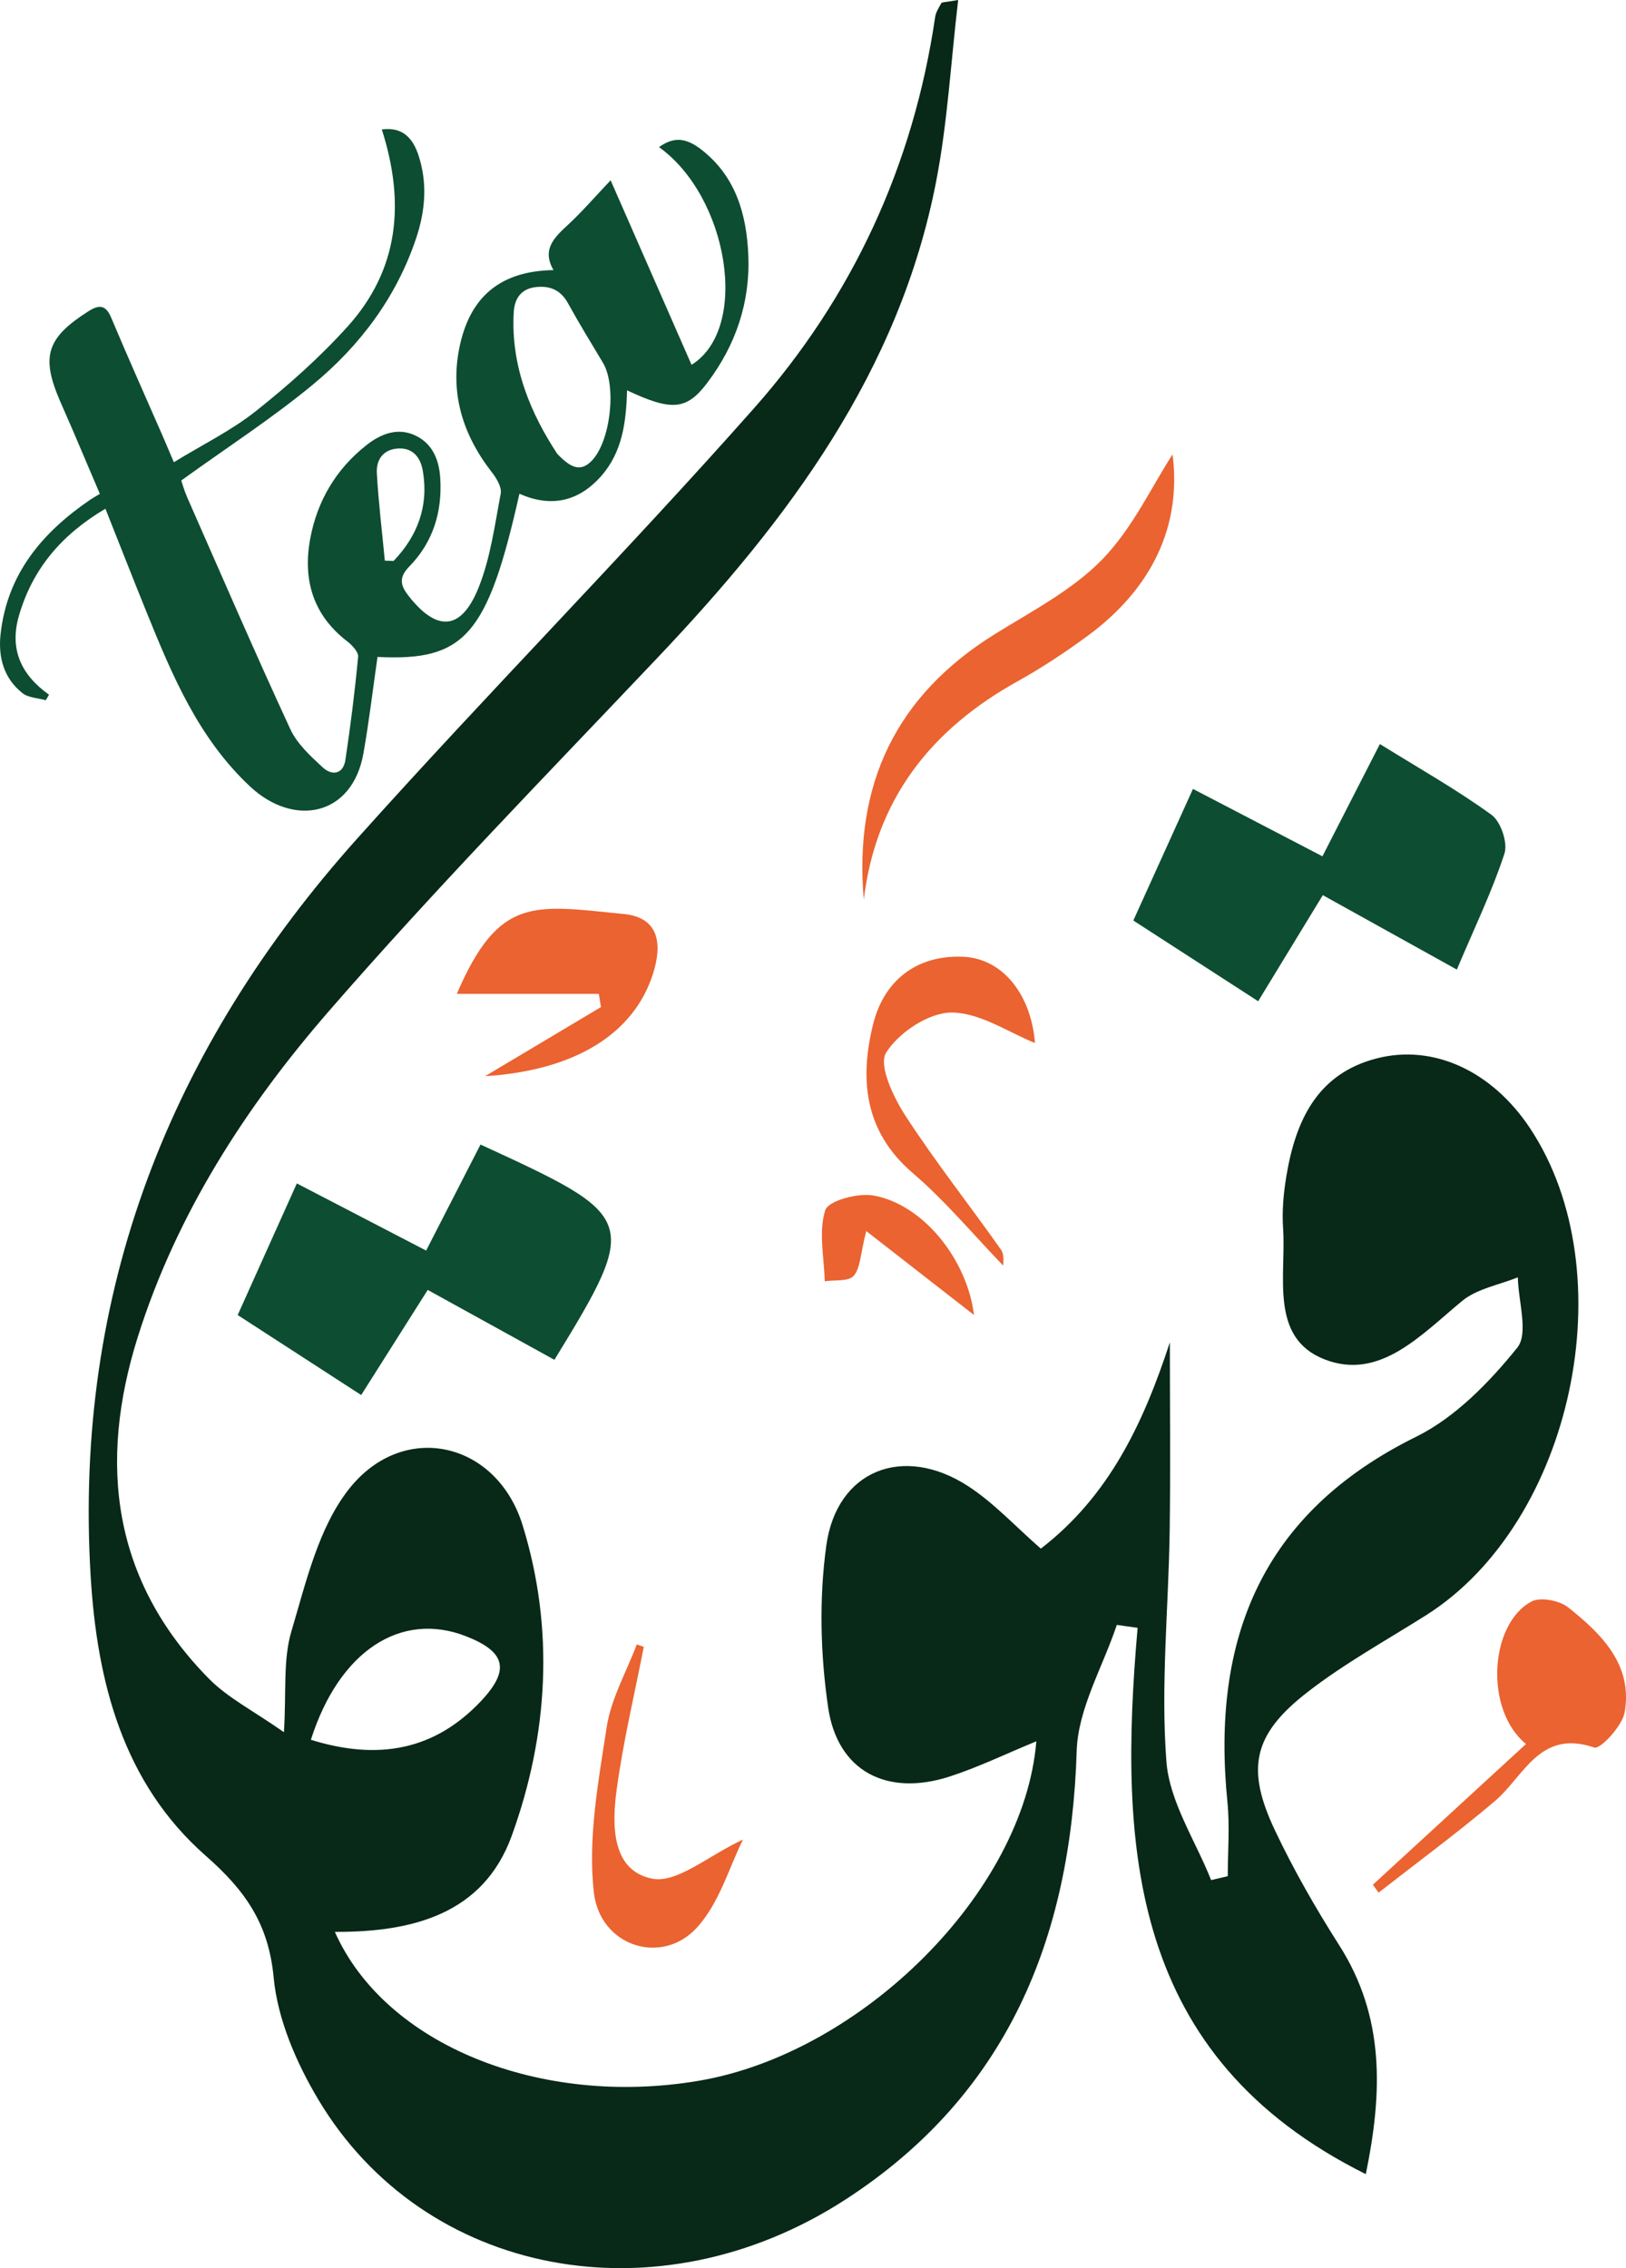
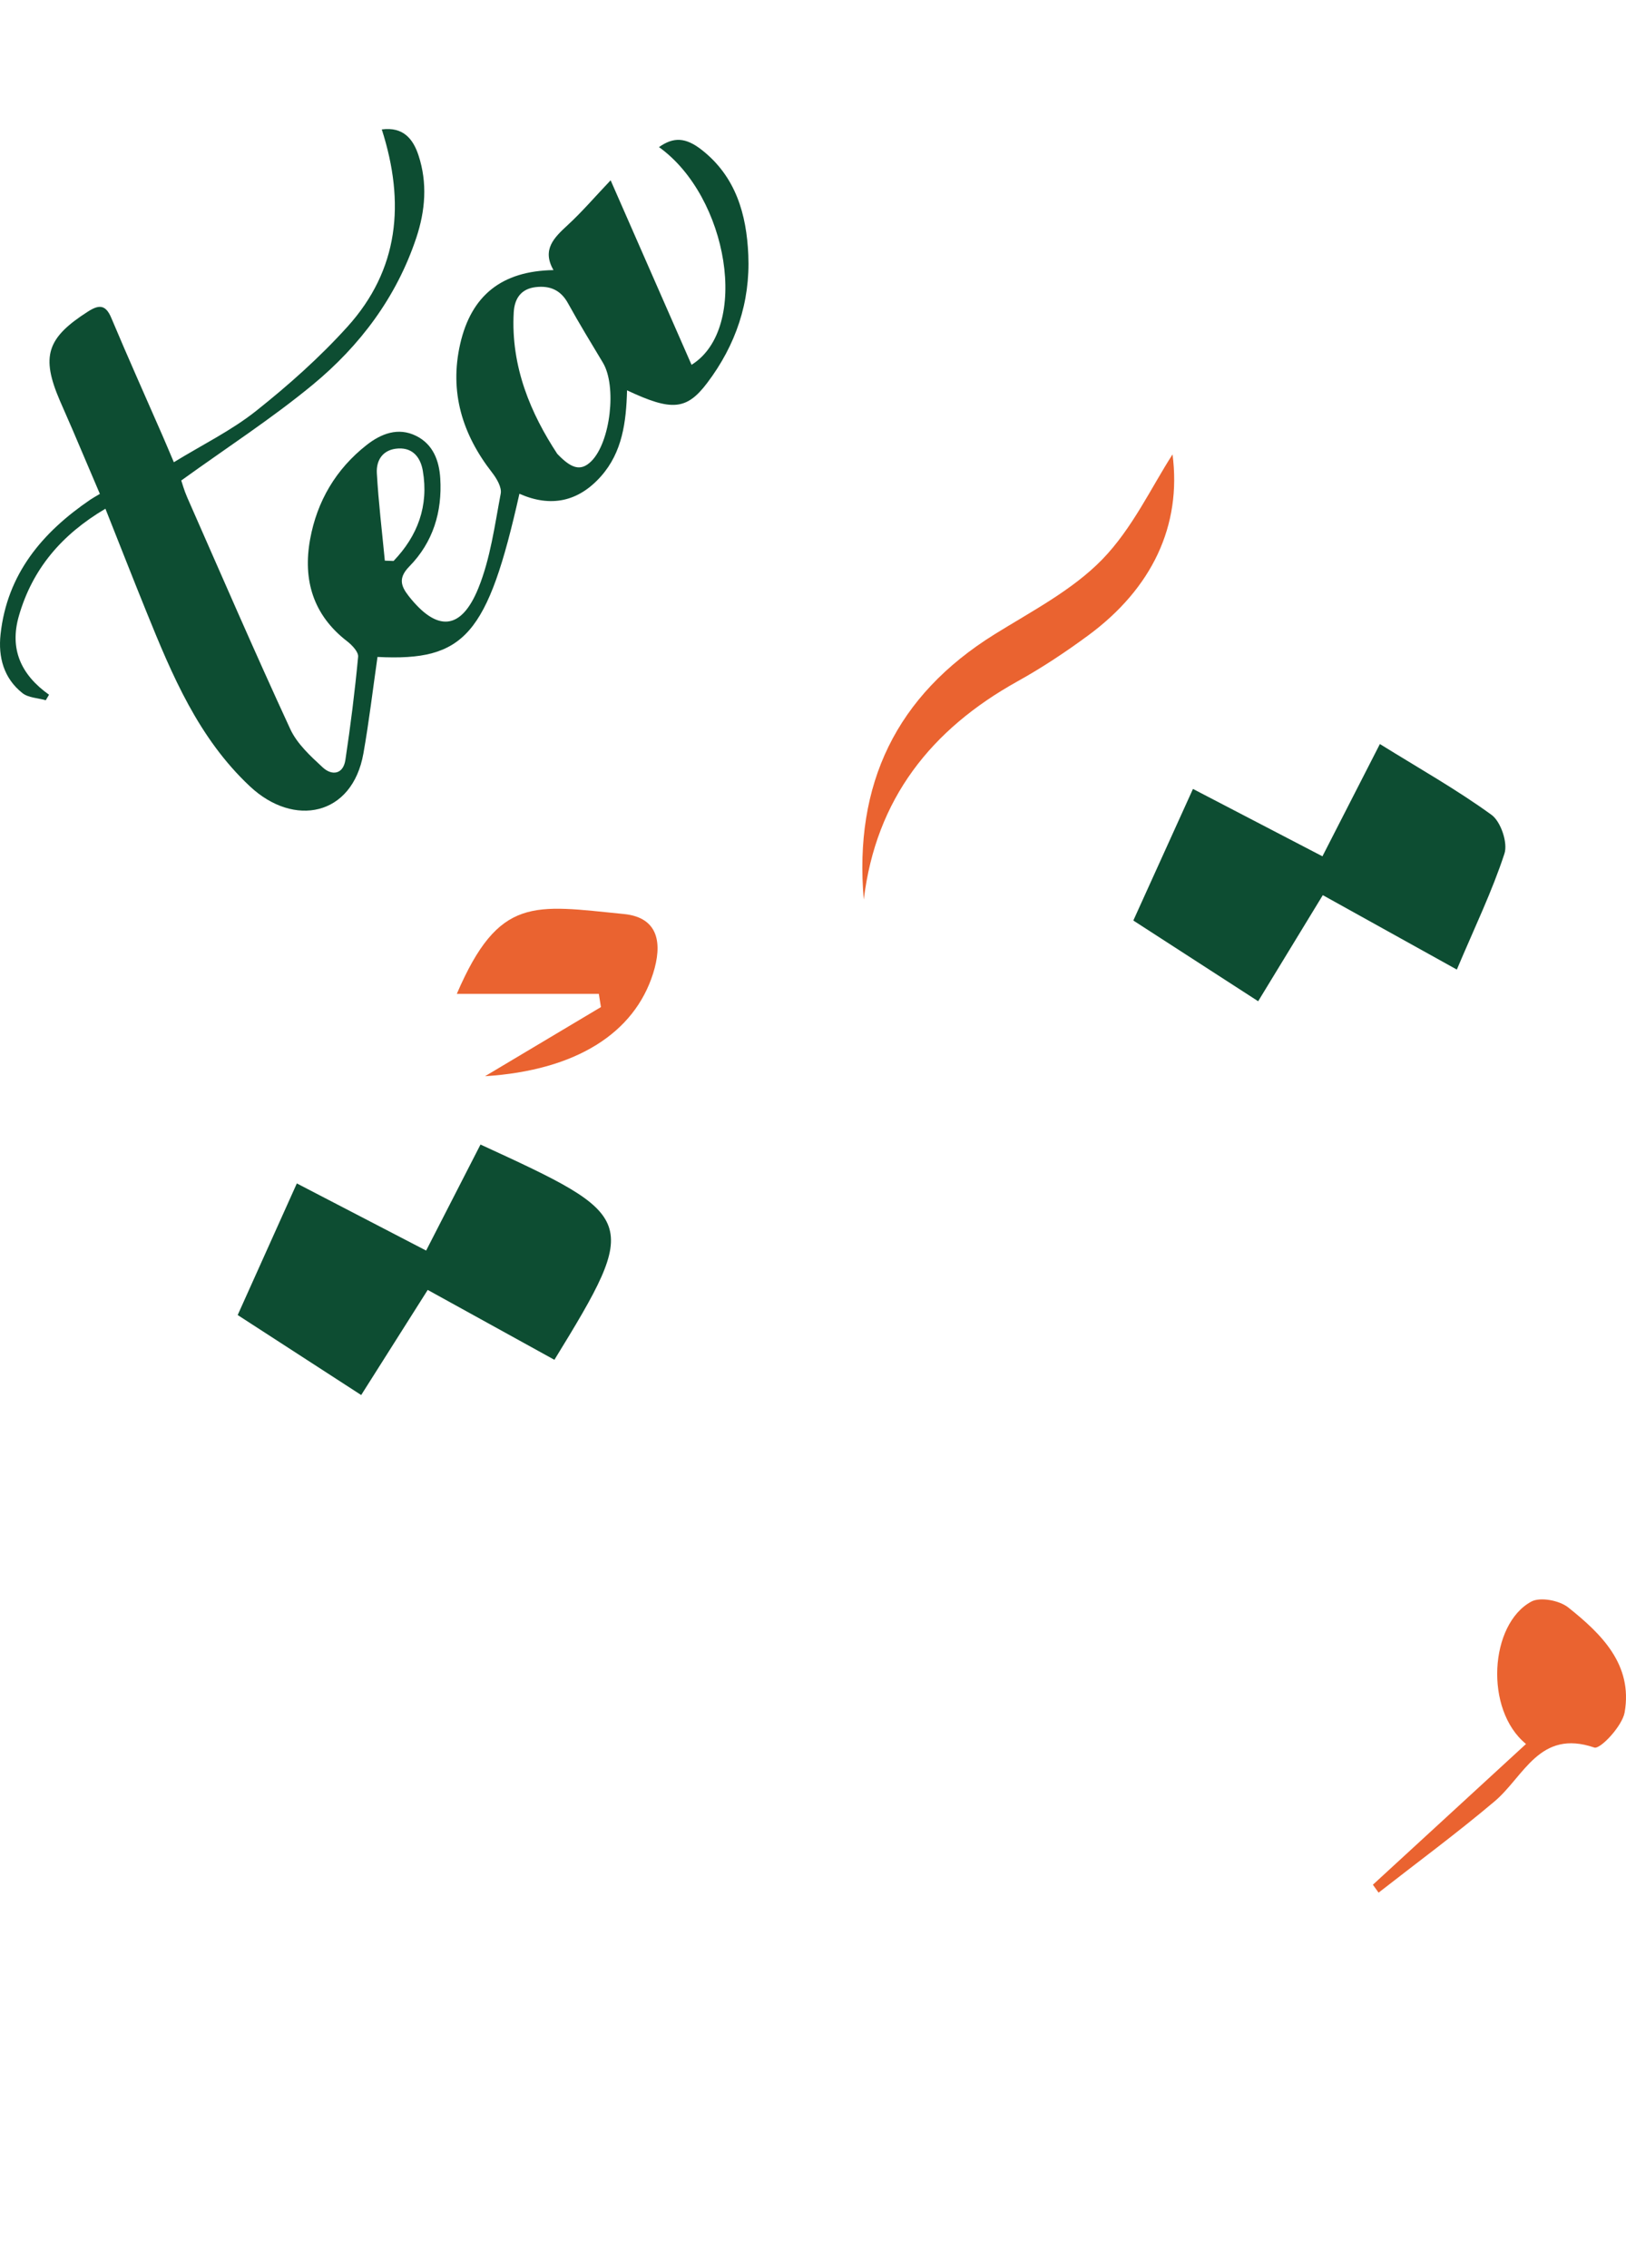
<svg xmlns="http://www.w3.org/2000/svg" id="b" width="117.268" height="163.529" viewBox="0 0 117.268 163.529">
  <g id="c">
    <path d="m99.013,135.885c3.665-3.368,7.33-6.735,11.044-10.147-3.018-2.462-2.629-8.645.385-10.268.647-.348,2.028-.08,2.658.422,2.403,1.914,4.67,4.127,4.071,7.565-.173.992-1.765,2.683-2.188,2.538-3.955-1.352-5.063,2.079-7.189,3.876-2.71,2.29-5.573,4.399-8.37,6.585-.137-.19-.273-.38-.41-.57Z" fill="#ea6330" stroke-width="0" />
-     <path d="m98.505,156.752c-17.032-8.47-17.848-23.46-16.46-39.387-.5-.071-1-.142-1.5-.213-1.009,3.029-2.799,6.033-2.894,9.09-.419,13.537-5.025,24.791-16.674,32.34-13.545,8.778-30.392,5.567-38.018-7.203-1.587-2.657-2.939-5.785-3.223-8.807-.366-3.892-2.064-6.286-4.894-8.771-5.983-5.253-7.847-12.557-8.305-20.177-1.23-20.457,5.717-38.082,19.234-53.174,9.381-10.474,19.281-20.485,28.603-31.009,7.106-8.021,11.501-17.518,13.07-28.217.052-.351.274-.683.45-1.005.035-.064.221-.047,1.209-.218-.53,4.51-.767,8.839-1.583,13.056-2.657,13.737-10.665,24.407-20.024,34.285-8.016,8.46-16.175,16.806-23.812,25.6-5.989,6.896-10.962,14.61-13.747,23.451-2.868,9.109-1.841,17.555,5.12,24.629,1.368,1.39,3.209,2.315,5.421,3.868.18-2.909-.075-5.22.537-7.273,1.059-3.556,1.96-7.505,4.179-10.293,3.918-4.922,10.627-3.401,12.497,2.644,2.308,7.461,1.855,15.109-.783,22.385-2.059,5.68-7.205,6.953-12.758,6.933,3.618,8.148,14.826,12.673,26.261,10.732,11.723-1.99,23.437-13.599,24.33-24.473-2.18.896-4.169,1.866-6.253,2.54-4.517,1.461-8.09-.366-8.765-4.995-.557-3.823-.657-7.844-.129-11.662.752-5.434,5.545-7.314,10.221-4.283,1.869,1.212,3.42,2.914,5.25,4.509,4.933-3.798,7.397-9.045,9.305-14.872,0,4.537.052,9.075-.013,13.612-.08,5.539-.656,11.106-.236,16.602.223,2.917,2.097,5.708,3.225,8.556.4-.094.801-.188,1.201-.282,0-1.783.152-3.581-.025-5.346-1.178-11.748,2.454-20.831,13.609-26.336,2.826-1.395,5.274-3.921,7.291-6.416.833-1.031.077-3.347.044-5.078-1.351.548-2.934.813-4.009,1.697-2.957,2.432-5.947,5.78-9.939,4.214-3.987-1.564-2.748-6.028-2.981-9.445-.085-1.251.031-2.541.239-3.782.664-3.963,2.206-7.365,6.518-8.471,4.108-1.054,8.321.938,11.032,5.007,6.949,10.428,3.112,28.449-7.471,35.137-2.886,1.824-5.905,3.484-8.588,5.572-3.905,3.038-4.425,5.496-2.313,9.952,1.35,2.849,2.931,5.608,4.627,8.268,3.311,5.191,3.126,10.648,1.921,16.51Zm-76.085-31.317c4.846,1.508,8.924.768,12.281-2.802,2.115-2.249,1.753-3.554-1.104-4.667-4.676-1.821-9.136,1.055-11.176,7.469Z" fill="#082818" stroke-width="0" />
    <path d="m90.739,72.187c-3.088-1.996-5.932-3.834-9.003-5.819,1.391-3.069,2.728-6.019,4.301-9.488,3.193,1.661,6.134,3.191,9.338,4.858,1.303-2.546,2.605-5.089,4.143-8.094,2.837,1.762,5.549,3.288,8.051,5.105.67.486,1.187,2.016.934,2.791-.885,2.709-2.138,5.297-3.435,8.365-3.426-1.902-6.362-3.532-9.667-5.366-1.576,2.585-3.117,5.113-4.662,7.649Z" fill="#0d4d32" stroke-width="0" />
    <path d="m17.142,94.812c1.381-3.072,2.706-6.02,4.266-9.489,3.192,1.657,6.129,3.182,9.325,4.841,1.318-2.57,2.623-5.113,3.921-7.645,11.289,5.194,11.573,5.358,5.33,15.521-2.925-1.613-5.872-3.238-9.137-5.039-1.537,2.428-3.12,4.929-4.798,7.579-3.005-1.946-5.826-3.773-8.907-5.768Z" fill="#0d4d32" stroke-width="0" />
    <path d="m84.564,32.762c.665,5.128-1.468,9.655-6.092,13.058-1.623,1.195-3.317,2.32-5.077,3.297-6.235,3.463-10.221,8.477-11.099,15.741-.721-8.317,2.327-14.708,9.442-19.132,2.675-1.663,5.588-3.169,7.744-5.379,2.191-2.247,3.583-5.273,5.083-7.586Z" fill="#ea6330" stroke-width="0" />
    <path d="m34.979,77.594c3.242-1.933,5.801-3.46,8.361-4.986-.051-.318-.102-.635-.152-.953h-10.243c3.054-7.094,5.564-6.397,12.049-5.756,2.539.251,2.781,2.161,2.106,4.293-1.35,4.264-5.505,6.98-12.12,7.401Z" fill="#ea6330" stroke-width="0" />
-     <path d="m72.357,91.254c-2.148-2.223-4.172-4.661-6.544-6.693-3.506-3.004-3.822-6.801-2.837-10.74.768-3.068,3.069-4.973,6.451-4.843,2.937.113,4.945,2.79,5.217,6.22-1.896-.752-3.965-2.197-6.032-2.194-1.636.003-3.808,1.448-4.707,2.896-.558.899.518,3.19,1.38,4.519,2.157,3.327,4.628,6.45,6.917,9.694.251.356.136.97.155,1.14Z" fill="#ea6330" stroke-width="0" />
-     <path d="m46.431,118.736c-.672,3.447-1.498,6.873-1.964,10.347-.34,2.533-.351,5.787,2.569,6.365,1.788.354,4.045-1.658,6.551-2.821-.991,1.968-1.708,4.607-3.356,6.382-2.535,2.73-6.967,1.316-7.404-2.583-.436-3.888.323-7.96.926-11.895.315-2.052,1.422-3.983,2.171-5.969.168.058.337.116.505.174Z" fill="#ea6330" stroke-width="0" />
-     <path d="m70.245,94.809c-2.479-1.93-4.895-3.812-7.772-6.052-.427,1.68-.419,2.671-.906,3.23-.365.419-1.368.281-2.086.392-.044-1.726-.456-3.568.036-5.124.217-.684,2.362-1.265,3.481-1.062,3.615.656,6.758,4.638,7.247,8.616Z" fill="#ea6330" stroke-width="0" />
    <path d="m27.533,9.332c1.56-.205,2.265.697,2.651,1.873.652,1.984.492,3.985-.163,5.947-1.428,4.28-4.06,7.776-7.477,10.595-2.936,2.422-6.154,4.503-9.471,6.896.053.152.203.706.432,1.225,2.455,5.576,4.874,11.168,7.429,16.697.491,1.062,1.459,1.95,2.346,2.768.657.606,1.472.503,1.63-.544.373-2.469.684-4.95.918-7.436.033-.351-.439-.845-.795-1.12-2.457-1.893-3.199-4.425-2.668-7.35.499-2.75,1.866-5.065,4.076-6.799,1.034-.811,2.267-1.306,3.573-.657,1.22.607,1.659,1.781,1.738,3.061.149,2.418-.523,4.61-2.228,6.349-.792.808-.639,1.385-.053,2.132,2.034,2.59,3.782,2.508,5.028-.563.868-2.141,1.178-4.519,1.613-6.816.087-.458-.296-1.099-.628-1.526-2.145-2.754-3.082-5.803-2.297-9.258.8-3.517,3.01-5.271,6.731-5.333-.852-1.478.039-2.337,1.024-3.245,1.032-.951,1.952-2.024,3.097-3.23,2.027,4.62,3.924,8.947,5.836,13.305,4.231-2.64,2.649-12.122-2.349-15.697,1.054-.743,1.923-.71,3.088.204,2.453,1.923,3.228,4.641,3.354,7.569.147,3.411-.903,6.502-2.961,9.225-1.486,1.967-2.558,2.058-5.784.539-.06,2.268-.333,4.459-1.885,6.204-1.633,1.835-3.622,2.251-5.877,1.252-2.295,10.214-3.94,12.083-10.235,11.765-.335,2.325-.608,4.655-1.017,6.96-.802,4.514-5.009,5.352-8.19,2.366-3.715-3.486-5.604-8.003-7.453-12.566-.992-2.447-1.953-4.906-2.963-7.446-3.169,1.872-5.268,4.349-6.242,7.732-.689,2.392.155,4.244,2.175,5.678-.078.132-.157.265-.235.397-.569-.162-1.256-.175-1.684-.514-1.344-1.066-1.756-2.587-1.577-4.235.472-4.355,3.012-7.358,6.488-9.721.158-.107.327-.198.675-.406-.652-1.531-1.295-3.048-1.943-4.563-.309-.723-.633-1.439-.943-2.162-1.373-3.191-.939-4.524,2.02-6.417.779-.499,1.274-.538,1.688.448,1.197,2.85,2.464,5.672,3.701,8.505.232.532.455,1.068.812,1.906,2.068-1.267,4.15-2.285,5.923-3.692,2.339-1.856,4.601-3.868,6.6-6.081,3.703-4.1,4.176-8.916,2.474-14.222Zm12.653,23.386c.966,1.011,1.668,1.325,2.46.535,1.384-1.381,1.847-5.416.837-7.101-.854-1.425-1.723-2.844-2.525-4.298-.528-.957-1.316-1.272-2.327-1.153-1.055.124-1.523.824-1.58,1.813-.227,3.956,1.266,7.356,3.135,10.202Zm-12.431,7.704c.21.008.42.016.629.023,1.739-1.813,2.543-3.968,2.11-6.499-.156-.914-.679-1.67-1.772-1.611-1.088.058-1.599.815-1.544,1.78.119,2.107.376,4.205.576,6.307Z" fill="#0d4d32" stroke-width="0" />
  </g>
</svg>